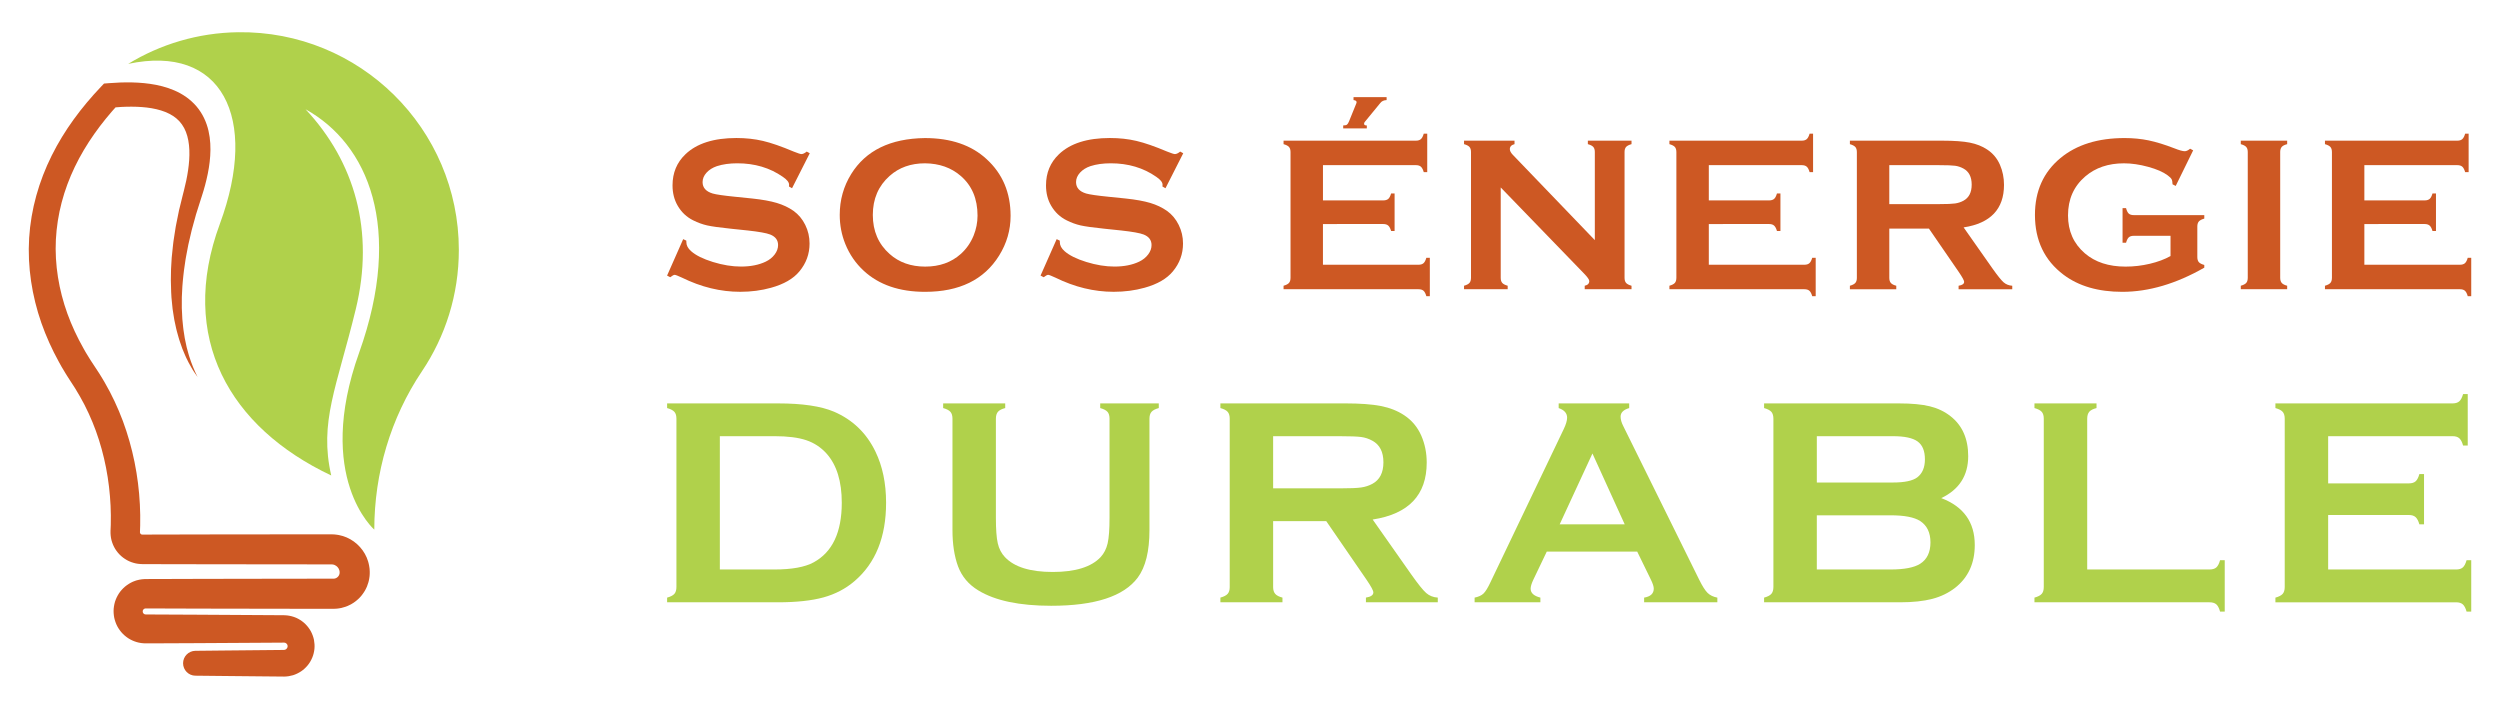
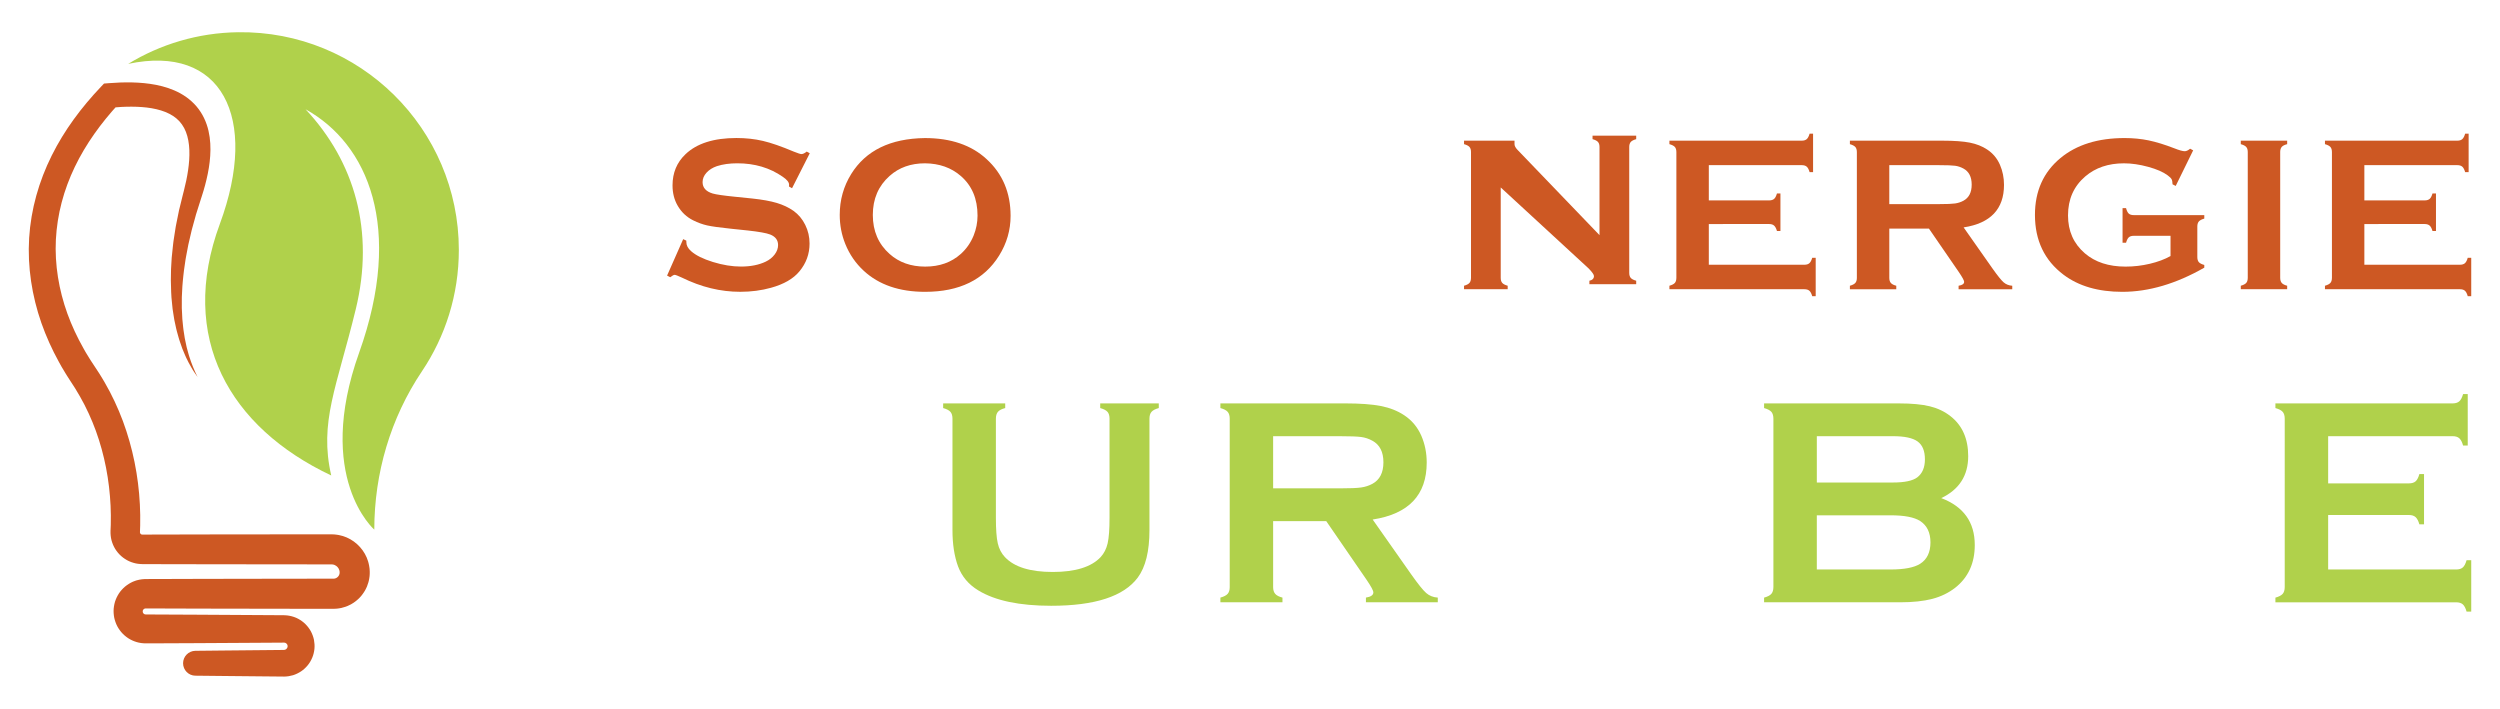
<svg xmlns="http://www.w3.org/2000/svg" version="1.1" id="Calque_1" x="0px" y="0px" width="194px" height="55px" viewBox="0 0 194 55" enable-background="new 0 0 194 55" xml:space="preserve">
  <g>
    <g>
      <path fill="#B0D14B" d="M35.606,19.395c0-9.411-7.694-17.025-17.136-16.894c-3.118,0.043-6.033,0.937-8.525,2.457    c7.246-1.55,10.179,4.126,7.115,12.419c-3.267,8.837,0.759,15.793,8.644,19.52c-0.953-4.159,0.433-6.846,1.905-12.91    c1.474-6.064-0.086-11.436-3.898-15.508c4.851,2.686,7.624,9.184,4.158,18.888s1.176,13.732,1.176,13.732    c0-4.371,1.261-8.663,3.7-12.291C34.552,26.117,35.606,22.879,35.606,19.395z" />
      <path fill="#CD5823" d="M14.207,51.468c0-0.528,0.425-0.958,0.953-0.965l2.185-0.023l3.137-0.03l1.559-0.015    c0.031-0.002,0.059-0.009,0.085-0.017c0.026-0.011,0.051-0.024,0.075-0.04c0.023-0.018,0.044-0.04,0.062-0.063    c0.019-0.023,0.029-0.049,0.04-0.073c0.011-0.025,0.012-0.054,0.017-0.081c0.002-0.028-0.004-0.059-0.008-0.084    c-0.007-0.026-0.018-0.051-0.03-0.074c-0.015-0.023-0.033-0.043-0.053-0.063c-0.02-0.02-0.044-0.032-0.066-0.046    c-0.024-0.013-0.049-0.018-0.074-0.022c-0.007,0-0.013-0.001-0.02-0.003c-0.006-0.002-0.014,0.002-0.02,0    c-0.004,0-0.007,0-0.01-0.002h-0.047l-0.098,0.002L21.5,49.871l-6.275,0.038l-3.138,0.014l-0.789,0.002    c-0.236-0.002-0.475-0.034-0.705-0.103c-0.228-0.07-0.449-0.169-0.649-0.3c-0.198-0.132-0.38-0.289-0.534-0.471    c-0.153-0.183-0.285-0.384-0.381-0.604c-0.026-0.053-0.045-0.111-0.066-0.168c-0.021-0.055-0.041-0.111-0.055-0.17    c-0.016-0.057-0.031-0.116-0.044-0.175c-0.01-0.059-0.02-0.118-0.028-0.177c-0.03-0.237-0.031-0.476,0.009-0.713    c0.016-0.118,0.048-0.234,0.079-0.352c0.04-0.113,0.078-0.226,0.132-0.334c0.049-0.109,0.113-0.21,0.176-0.313    c0.069-0.098,0.139-0.195,0.221-0.282c0.078-0.091,0.168-0.171,0.257-0.249c0.094-0.073,0.188-0.147,0.292-0.209    c0.101-0.065,0.209-0.117,0.318-0.168c0.055-0.023,0.112-0.043,0.168-0.063c0.028-0.011,0.056-0.021,0.085-0.03l0.087-0.023    c0.059-0.014,0.117-0.031,0.176-0.041c0.059-0.011,0.118-0.02,0.177-0.027c0.06-0.01,0.12-0.011,0.179-0.015l0.089-0.004    l0.037-0.001h0.024l0.392-0.001l0.785-0.002l3.137-0.01l6.275-0.011l3.137-0.004h0.785h0.024c0.007,0,0.006-0.001,0.009-0.001    l0.015-0.001c0.01-0.001,0.02-0.001,0.03-0.001c0.008-0.003,0.018-0.005,0.027-0.006c0.009-0.003,0.02-0.001,0.028-0.005    c0.018-0.007,0.036-0.007,0.053-0.016c0.008-0.004,0.017-0.007,0.027-0.009c0.007-0.007,0.016-0.01,0.024-0.013    c0.018-0.006,0.032-0.021,0.049-0.027c0.01-0.004,0.015-0.014,0.023-0.019c0.007-0.005,0.017-0.01,0.023-0.017    s0.014-0.014,0.021-0.02c0.004-0.003,0.008-0.006,0.011-0.01s0.007-0.006,0.009-0.011c0.006-0.009,0.012-0.015,0.021-0.02    c0.005-0.009,0.01-0.019,0.015-0.024c0.015-0.015,0.021-0.033,0.033-0.047c0.006-0.008,0.007-0.018,0.012-0.025    c0.003-0.01,0.009-0.018,0.014-0.024c0.01-0.037,0.025-0.071,0.028-0.109c0.001-0.01,0.004-0.019,0.006-0.028    c-0.001-0.009-0.001-0.02,0-0.029c0.004-0.018-0.002-0.043-0.002-0.065l0-0.018l-0.003-0.018    c-0.002-0.011-0.003-0.022-0.004-0.033c0-0.012-0.005-0.022-0.009-0.033c-0.002-0.01-0.005-0.022-0.007-0.032    c-0.023-0.088-0.072-0.168-0.134-0.238c-0.062-0.067-0.138-0.123-0.221-0.16c-0.021-0.008-0.042-0.015-0.063-0.023    c-0.023-0.004-0.043-0.012-0.066-0.016c-0.011-0.001-0.023-0.002-0.034-0.004c-0.012-0.002-0.022-0.006-0.035-0.005    c-0.011,0-0.023,0-0.035-0.001c-0.006-0.001-0.009-0.002-0.02-0.002h-0.049l-3.137-0.002l-6.276-0.008l-3.138-0.005l-1.569-0.005    h-0.392l-0.098-0.002h-0.027l-0.045-0.001l-0.091-0.005c-0.121-0.004-0.242-0.025-0.362-0.047    c-0.239-0.053-0.472-0.135-0.686-0.254c-0.213-0.121-0.41-0.267-0.579-0.441c-0.167-0.174-0.313-0.37-0.424-0.588    c-0.031-0.053-0.052-0.11-0.078-0.166c-0.024-0.055-0.047-0.113-0.065-0.171c-0.02-0.057-0.039-0.116-0.054-0.175    c-0.014-0.059-0.027-0.118-0.039-0.179c-0.013-0.06-0.019-0.12-0.025-0.181c-0.005-0.059-0.014-0.121-0.013-0.18    c-0.001-0.063-0.001-0.121,0-0.183l0-0.037l0.001-0.024L8.581,41.1c0.006-0.123,0.01-0.246,0.015-0.368    c0.013-0.494,0.009-0.989-0.015-1.483c-0.047-0.99-0.162-1.978-0.351-2.948c-0.189-0.972-0.451-1.927-0.786-2.854    c-0.169-0.463-0.356-0.918-0.562-1.365c-0.204-0.447-0.43-0.884-0.673-1.31c-0.119-0.216-0.249-0.424-0.376-0.634l-0.415-0.641    l-0.223-0.347c-0.038-0.058-0.074-0.116-0.109-0.176L4.98,28.797l-0.212-0.354l-0.2-0.361c-0.532-0.965-0.99-1.976-1.358-3.022    c-0.365-1.048-0.636-2.132-0.799-3.238c-0.163-1.104-0.218-2.227-0.15-3.344c0.069-1.117,0.258-2.225,0.556-3.298    c0.297-1.075,0.702-2.115,1.194-3.104c0.493-0.99,1.071-1.93,1.713-2.816c0.642-0.887,1.347-1.721,2.093-2.508l0.254-0.267    L8.43,6.455c0.598-0.048,1.204-0.072,1.818-0.059c0.614,0.015,1.238,0.068,1.87,0.191c0.629,0.125,1.272,0.325,1.884,0.661    c0.304,0.17,0.599,0.375,0.866,0.618c0.135,0.12,0.26,0.252,0.379,0.389c0.116,0.14,0.228,0.284,0.324,0.437    c0.198,0.303,0.35,0.63,0.465,0.959c0.116,0.33,0.188,0.665,0.234,0.995c0.091,0.662,0.071,1.304,0,1.922    c-0.036,0.309-0.085,0.614-0.146,0.913c-0.062,0.299-0.13,0.595-0.208,0.885c-0.078,0.291-0.163,0.578-0.256,0.861l-0.068,0.21    l-0.063,0.201l-0.128,0.402l-0.127,0.402l-0.064,0.201l-0.055,0.203l-0.225,0.814c-0.018,0.068-0.038,0.135-0.055,0.204    l-0.048,0.204l-0.095,0.411l-0.096,0.411c-0.009,0.035-0.017,0.069-0.024,0.104l-0.019,0.103l-0.039,0.207l-0.079,0.414    l-0.039,0.207c-0.013,0.069-0.029,0.138-0.037,0.208l-0.121,0.833c-0.023,0.14-0.034,0.279-0.049,0.418l-0.042,0.42    c-0.034,0.28-0.04,0.56-0.056,0.84c-0.006,0.14-0.018,0.282-0.021,0.421l-0.001,0.422l-0.001,0.422l0.021,0.421l0.02,0.422    l0.042,0.421l0.021,0.209c0.008,0.071,0.013,0.142,0.025,0.21l0.065,0.418l0.032,0.211c0.01,0.069,0.028,0.137,0.042,0.207    l0.088,0.415l0.022,0.104c0.009,0.034,0.018,0.068,0.028,0.103l0.056,0.205l0.056,0.206c0.019,0.068,0.037,0.139,0.061,0.205    c0.091,0.269,0.175,0.542,0.29,0.805c0.101,0.27,0.231,0.522,0.354,0.784l-0.246-0.356c-0.041-0.06-0.083-0.12-0.118-0.182    l-0.11-0.187c-0.155-0.247-0.276-0.51-0.408-0.771c-0.035-0.064-0.06-0.132-0.089-0.2l-0.084-0.201l-0.085-0.202    c-0.014-0.034-0.029-0.067-0.042-0.101l-0.036-0.104l-0.145-0.415c-0.022-0.068-0.051-0.138-0.069-0.208l-0.06-0.211l-0.118-0.423    c-0.023-0.07-0.035-0.142-0.052-0.213l-0.046-0.215l-0.093-0.431l-0.07-0.434l-0.067-0.436l-0.044-0.438l-0.043-0.439    c-0.012-0.146-0.016-0.293-0.024-0.44c-0.054-1.173-0.015-2.356,0.133-3.521l0.024-0.22l0.013-0.11    c0.004-0.036,0.01-0.073,0.015-0.109l0.067-0.435l0.068-0.436l0.034-0.219c0.012-0.072,0.028-0.142,0.042-0.215l0.174-0.863    l0.044-0.217l0.053-0.213l0.105-0.426l0.105-0.428l0.053-0.213l0.053-0.203c0.07-0.268,0.132-0.536,0.188-0.804    c0.112-0.535,0.193-1.071,0.229-1.595c0.034-0.525,0.021-1.04-0.067-1.514c-0.086-0.476-0.249-0.902-0.495-1.249    c-0.243-0.349-0.573-0.62-0.976-0.827c-0.402-0.208-0.873-0.344-1.37-0.431c-0.498-0.086-1.024-0.119-1.558-0.122    C9.687,8.276,9.143,8.308,8.597,8.359l0.611-0.296c-1.365,1.478-2.549,3.11-3.404,4.89c-0.427,0.888-0.771,1.812-1.019,2.756    c-0.248,0.945-0.397,1.912-0.449,2.883c-0.096,1.945,0.229,3.902,0.895,5.749c0.335,0.923,0.754,1.82,1.241,2.681l0.183,0.324    l0.194,0.316l0.097,0.159c0.032,0.053,0.064,0.105,0.099,0.157l0.204,0.311l0.442,0.672c0.146,0.236,0.295,0.471,0.431,0.712    c0.278,0.481,0.537,0.972,0.771,1.474c0.236,0.502,0.451,1.013,0.644,1.53c0.383,1.038,0.685,2.104,0.904,3.185    c0.219,1.081,0.356,2.175,0.412,3.274c0.03,0.551,0.037,1.101,0.025,1.653c-0.004,0.138-0.008,0.276-0.015,0.415l-0.001,0.052    l-0.001,0.026c0,0.012,0,0.008,0,0.01c0.001,0.006,0.001,0.01,0,0.016c-0.002,0.006,0.002,0.01,0.001,0.014    c0.002,0.004-0.001,0.01,0.003,0.014c0.001,0.005,0.001,0.008,0.001,0.013c0.001,0.003,0.004,0.008,0.005,0.012    c0,0.006,0.003,0.009,0.005,0.013c0.003,0.003,0.001,0.008,0.006,0.012c0.008,0.016,0.022,0.03,0.033,0.044    c0.013,0.015,0.029,0.022,0.043,0.033c0.015,0.008,0.031,0.009,0.047,0.016c0.009-0.003,0.017,0.005,0.026,0.001    c0.003,0,0.005,0,0.007,0.002l0.003,0.001c0.003,0,0.015,0,0.022,0h0.098l0.392-0.001l1.569-0.004l3.138-0.007l6.276-0.007    l3.137-0.001h0.049l0.078,0.002c0.054,0.001,0.108,0.004,0.162,0.007s0.106,0.01,0.16,0.019c0.054,0.007,0.107,0.016,0.16,0.024    c0.105,0.02,0.211,0.05,0.314,0.078c0.103,0.033,0.205,0.07,0.304,0.111c0.398,0.172,0.753,0.43,1.04,0.752    c0.287,0.32,0.506,0.703,0.628,1.119c0.014,0.053,0.027,0.105,0.041,0.158c0.014,0.053,0.027,0.105,0.034,0.157    c0.009,0.054,0.017,0.107,0.025,0.161l0.011,0.08l0.005,0.078c0.006,0.11,0.014,0.215,0.006,0.328    c-0.002,0.055-0.006,0.109-0.01,0.164c-0.005,0.058-0.014,0.113-0.023,0.166c-0.031,0.223-0.099,0.439-0.181,0.648    c-0.021,0.051-0.047,0.101-0.07,0.15c-0.025,0.051-0.048,0.102-0.078,0.149c-0.058,0.096-0.115,0.192-0.184,0.28    c-0.033,0.045-0.065,0.09-0.101,0.133c-0.037,0.043-0.075,0.083-0.111,0.124l-0.058,0.062c-0.02,0.02-0.04,0.037-0.061,0.058    c-0.04,0.036-0.082,0.075-0.124,0.11c-0.042,0.039-0.087,0.07-0.132,0.105c-0.045,0.031-0.088,0.066-0.136,0.096    c-0.096,0.058-0.19,0.119-0.292,0.164c-0.05,0.025-0.1,0.049-0.152,0.073c-0.052,0.021-0.105,0.04-0.157,0.061    c-0.105,0.038-0.215,0.065-0.323,0.093c-0.054,0.014-0.11,0.021-0.165,0.031c-0.055,0.008-0.11,0.016-0.167,0.023    c-0.055,0.004-0.11,0.007-0.166,0.01l-0.083,0.004l-0.041,0.001h-0.024h-0.785l-3.137-0.004l-6.275-0.011l-3.137-0.01    l-0.785-0.003l-0.392-0.001h-0.024c-0.011,0-0.012,0-0.012,0.001c-0.003,0-0.006,0.001-0.009,0.001c-0.006,0-0.012-0.003-0.017,0    c-0.005,0.002-0.011,0.002-0.016,0.002c-0.006,0-0.01,0.004-0.015,0.004c-0.002,0.002-0.005,0.002-0.008,0.002    c-0.003,0-0.004,0.003-0.008,0.003c-0.004,0.002-0.009,0.002-0.014,0.004c-0.009,0.007-0.02,0.008-0.028,0.017    c-0.011,0.003-0.017,0.012-0.028,0.017c-0.007,0.01-0.018,0.014-0.024,0.023c-0.01,0.007-0.013,0.019-0.022,0.025    c-0.003,0.012-0.013,0.017-0.016,0.028c-0.008,0.009-0.007,0.021-0.015,0.03c0.001,0.01-0.007,0.019-0.006,0.03    c-0.006,0.021-0.003,0.046-0.002,0.069c0.001,0.005,0.001,0.009,0.001,0.016c0.002,0.006,0.005,0.011,0.005,0.016    c0,0.006,0.002,0.011,0.004,0.017c0.002,0.004,0.001,0.01,0.005,0.014c0.007,0.021,0.021,0.039,0.034,0.06    c0.014,0.019,0.034,0.03,0.05,0.047c0.019,0.014,0.041,0.021,0.06,0.029c0.021,0.007,0.043,0.009,0.068,0.011l0.78,0.005    l3.138,0.015l6.275,0.038l0.392,0.003h0.098h0.05l0.088,0.004c0.058,0.004,0.116,0.004,0.175,0.013    c0.058,0.009,0.116,0.017,0.174,0.028c0.23,0.045,0.457,0.119,0.664,0.231c0.208,0.112,0.399,0.249,0.565,0.414    c0.165,0.165,0.308,0.353,0.421,0.558c0.11,0.208,0.192,0.43,0.241,0.66c0.043,0.23,0.059,0.463,0.038,0.695    c-0.024,0.231-0.076,0.463-0.167,0.68c-0.089,0.216-0.207,0.42-0.354,0.6c-0.148,0.18-0.319,0.34-0.511,0.469    c-0.194,0.129-0.405,0.232-0.627,0.303c-0.224,0.066-0.456,0.104-0.686,0.106l-1.58-0.015l-3.137-0.031l-2.185-0.023    C14.632,52.426,14.207,51.995,14.207,51.468L14.207,51.468z" />
    </g>
    <g>
      <g>
        <path fill="#CD5823" d="M62.838,11.893l-1.376,2.714l-0.237-0.135c0.005-0.057,0.008-0.102,0.008-0.136     c0-0.191-0.163-0.397-0.489-0.616c-1.002-0.699-2.179-1.048-3.53-1.048c-0.596,0-1.123,0.073-1.579,0.22     c-0.333,0.112-0.601,0.281-0.807,0.505c-0.206,0.226-0.308,0.47-0.308,0.734c0,0.433,0.261,0.729,0.785,0.886     c0.271,0.078,0.851,0.163,1.74,0.252l1.326,0.135c0.788,0.084,1.426,0.2,1.912,0.346c0.487,0.146,0.92,0.352,1.297,0.616     c0.383,0.275,0.686,0.638,0.908,1.088c0.223,0.45,0.333,0.931,0.333,1.443c0,0.81-0.262,1.53-0.785,2.16     c-0.473,0.574-1.208,0.999-2.205,1.274c-0.743,0.208-1.54,0.313-2.39,0.313c-1.526,0-3.032-0.366-4.519-1.098     c-0.315-0.146-0.504-0.219-0.566-0.219c-0.073,0-0.188,0.062-0.346,0.186l-0.245-0.127l1.25-2.829l0.245,0.118     c0,0.05,0,0.087,0,0.109c0,0.254,0.121,0.487,0.363,0.701c0.365,0.327,0.932,0.608,1.697,0.845     c0.766,0.236,1.492,0.355,2.179,0.355c0.749,0,1.389-0.127,1.918-0.38c0.292-0.14,0.525-0.327,0.7-0.561     c0.175-0.233,0.262-0.476,0.262-0.729c0-0.382-0.205-0.655-0.616-0.818c-0.287-0.112-0.866-0.216-1.74-0.312l-1.3-0.136     c-0.873-0.089-1.489-0.176-1.849-0.257c-0.36-0.082-0.721-0.212-1.082-0.393c-0.512-0.254-0.915-0.634-1.207-1.141     c-0.265-0.457-0.397-0.98-0.397-1.572c0-0.975,0.335-1.78,1.005-2.417c0.878-0.84,2.196-1.259,3.952-1.259     c0.737,0,1.424,0.075,2.061,0.225s1.43,0.425,2.382,0.827c0.326,0.13,0.526,0.195,0.599,0.195c0.119,0,0.257-0.065,0.414-0.195     L62.838,11.893z" />
        <path fill="#CD5823" d="M71.773,10.714c2.01,0,3.604,0.543,4.782,1.63c1.245,1.137,1.867,2.607,1.867,4.408     c0,1.104-0.299,2.133-0.896,3.09c-1.167,1.87-3.079,2.804-5.738,2.804c-1.994,0-3.579-0.543-4.758-1.63     c-0.63-0.58-1.109-1.275-1.436-2.086c-0.288-0.714-0.431-1.466-0.431-2.254c0-1.154,0.295-2.209,0.887-3.167     C67.185,11.679,69.091,10.748,71.773,10.714z M71.781,12.673c-1.1,0-2.016,0.326-2.747,0.979c-0.868,0.77-1.303,1.78-1.303,3.028     c0,1.249,0.435,2.258,1.303,3.029c0.731,0.652,1.653,0.979,2.763,0.979c1.11,0,2.03-0.327,2.757-0.979     c0.434-0.388,0.767-0.863,0.998-1.425c0.202-0.501,0.305-1.018,0.305-1.553c0-1.304-0.435-2.331-1.303-3.079     C73.815,13.01,72.892,12.685,71.781,12.673z" />
-         <path fill="#CD5823" d="M91.819,11.893l-1.377,2.714l-0.236-0.135c0.006-0.057,0.009-0.102,0.009-0.136     c0-0.191-0.164-0.397-0.49-0.616c-1.002-0.699-2.179-1.048-3.529-1.048c-0.598,0-1.123,0.073-1.579,0.22     c-0.332,0.112-0.602,0.281-0.807,0.505c-0.206,0.226-0.309,0.47-0.309,0.734c0,0.433,0.262,0.729,0.786,0.886     c0.27,0.078,0.849,0.163,1.738,0.252l1.327,0.135c0.788,0.084,1.425,0.2,1.913,0.346c0.485,0.146,0.918,0.352,1.295,0.616     c0.383,0.275,0.686,0.638,0.908,1.088c0.223,0.45,0.334,0.931,0.334,1.443c0,0.81-0.262,1.53-0.785,2.16     c-0.474,0.574-1.208,0.999-2.204,1.274c-0.744,0.208-1.541,0.313-2.391,0.313c-1.525,0-3.031-0.366-4.519-1.098     c-0.314-0.146-0.504-0.219-0.565-0.219c-0.073,0-0.188,0.062-0.347,0.186l-0.244-0.127l1.25-2.829l0.244,0.118     c0,0.05,0,0.087,0,0.109c0,0.254,0.122,0.487,0.363,0.701c0.366,0.327,0.932,0.608,1.698,0.845     c0.766,0.236,1.491,0.355,2.179,0.355c0.748,0,1.388-0.127,1.917-0.38c0.292-0.14,0.525-0.327,0.7-0.561     c0.176-0.233,0.262-0.476,0.262-0.729c0-0.382-0.205-0.655-0.616-0.818c-0.286-0.112-0.867-0.216-1.739-0.312l-1.301-0.136     c-0.873-0.089-1.488-0.176-1.85-0.257c-0.359-0.082-0.721-0.212-1.08-0.393c-0.513-0.254-0.915-0.634-1.208-1.141     c-0.266-0.457-0.396-0.98-0.396-1.572c0-0.975,0.334-1.78,1.004-2.417c0.879-0.84,2.195-1.259,3.953-1.259     c0.736,0,1.424,0.075,2.06,0.225c0.637,0.15,1.431,0.425,2.382,0.827c0.326,0.13,0.526,0.195,0.601,0.195     c0.117,0,0.256-0.065,0.413-0.195L91.819,11.893z" />
-         <path fill="#CD5823" d="M102.661,17.385v3.159h7.414c0.169,0,0.299-0.04,0.389-0.119c0.091-0.078,0.164-0.219,0.22-0.421h0.271     v2.981h-0.271c-0.056-0.203-0.129-0.344-0.22-0.423c-0.09-0.079-0.22-0.118-0.389-0.118H99.604v-0.271     c0.203-0.056,0.344-0.129,0.423-0.22c0.078-0.09,0.118-0.223,0.118-0.397v-9.753c0-0.175-0.04-0.308-0.118-0.397     c-0.079-0.09-0.22-0.163-0.423-0.219v-0.271h10.27c0.169,0,0.299-0.041,0.388-0.121c0.09-0.081,0.164-0.22,0.22-0.42h0.271v2.981     h-0.271c-0.056-0.2-0.13-0.34-0.22-0.42c-0.089-0.08-0.219-0.12-0.388-0.12h-7.212v2.736h4.678c0.17,0,0.299-0.04,0.39-0.118     c0.09-0.079,0.162-0.219,0.22-0.422h0.27v2.913h-0.27c-0.058-0.197-0.13-0.336-0.22-0.417c-0.091-0.082-0.22-0.123-0.39-0.123     H102.661z M107.601,7.539v0.228c-0.219,0.006-0.386,0.084-0.497,0.236l-1.199,1.461c-0.034,0.04-0.052,0.084-0.052,0.135     c0,0.09,0.06,0.135,0.179,0.135c0.005,0,0.017,0,0.033,0v0.229h-1.833V9.734c0.136,0,0.23-0.02,0.288-0.059     c0.056-0.04,0.108-0.121,0.16-0.246l0.558-1.376c0.022-0.05,0.033-0.092,0.033-0.126c0-0.09-0.079-0.144-0.237-0.16V7.539     H107.601z" />
-         <path fill="#CD5823" d="M116.456,14.547v7.009c0,0.174,0.038,0.307,0.118,0.397c0.078,0.091,0.219,0.164,0.422,0.22v0.271h-3.387     v-0.271c0.203-0.056,0.344-0.129,0.423-0.22c0.078-0.09,0.118-0.223,0.118-0.397v-9.762c0-0.169-0.04-0.299-0.118-0.389     c-0.079-0.09-0.22-0.163-0.423-0.219v-0.271h3.918v0.271c-0.241,0.062-0.363,0.191-0.363,0.388c0,0.135,0.079,0.284,0.237,0.447     l6.358,6.613v-6.84c0-0.169-0.039-0.299-0.118-0.389c-0.078-0.09-0.219-0.163-0.423-0.219v-0.271h3.388v0.271     c-0.203,0.056-0.344,0.129-0.423,0.219c-0.078,0.09-0.118,0.22-0.118,0.389v9.762c0,0.174,0.04,0.307,0.118,0.397     c0.079,0.091,0.22,0.164,0.423,0.22v0.271h-3.632v-0.271c0.236-0.051,0.354-0.172,0.354-0.363c0-0.112-0.139-0.309-0.414-0.591     L116.456,14.547z" />
+         <path fill="#CD5823" d="M116.456,14.547v7.009c0,0.174,0.038,0.307,0.118,0.397c0.078,0.091,0.219,0.164,0.422,0.22v0.271h-3.387     v-0.271c0.203-0.056,0.344-0.129,0.423-0.22c0.078-0.09,0.118-0.223,0.118-0.397v-9.762c0-0.169-0.04-0.299-0.118-0.389     c-0.079-0.09-0.22-0.163-0.423-0.219v-0.271h3.918v0.271c0,0.135,0.079,0.284,0.237,0.447     l6.358,6.613v-6.84c0-0.169-0.039-0.299-0.118-0.389c-0.078-0.09-0.219-0.163-0.423-0.219v-0.271h3.388v0.271     c-0.203,0.056-0.344,0.129-0.423,0.219c-0.078,0.09-0.118,0.22-0.118,0.389v9.762c0,0.174,0.04,0.307,0.118,0.397     c0.079,0.091,0.22,0.164,0.423,0.22v0.271h-3.632v-0.271c0.236-0.051,0.354-0.172,0.354-0.363c0-0.112-0.139-0.309-0.414-0.591     L116.456,14.547z" />
        <path fill="#CD5823" d="M132.604,17.385v3.159h7.414c0.17,0,0.3-0.04,0.389-0.119c0.091-0.078,0.164-0.219,0.221-0.421h0.27     v2.981h-0.27c-0.057-0.203-0.13-0.344-0.221-0.423c-0.089-0.079-0.219-0.118-0.389-0.118h-10.471v-0.271     c0.202-0.056,0.343-0.129,0.423-0.22c0.077-0.09,0.117-0.223,0.117-0.397v-9.753c0-0.175-0.04-0.308-0.117-0.397     c-0.08-0.09-0.221-0.163-0.423-0.219v-0.271h10.27c0.167,0,0.298-0.041,0.388-0.121c0.09-0.081,0.163-0.22,0.219-0.42h0.271     v2.981h-0.271c-0.056-0.2-0.129-0.34-0.219-0.42s-0.221-0.12-0.388-0.12h-7.213v2.736h4.679c0.169,0,0.299-0.04,0.388-0.118     c0.091-0.079,0.163-0.219,0.221-0.422h0.27v2.913h-0.27c-0.058-0.197-0.13-0.336-0.221-0.417     c-0.089-0.082-0.219-0.123-0.388-0.123H132.604z" />
        <path fill="#CD5823" d="M146.61,17.74v3.826c0,0.168,0.041,0.3,0.122,0.393c0.082,0.093,0.221,0.165,0.419,0.215v0.271h-3.599     v-0.271c0.204-0.056,0.344-0.129,0.423-0.22c0.079-0.09,0.118-0.22,0.118-0.388v-9.762c0-0.175-0.039-0.308-0.118-0.397     s-0.219-0.163-0.423-0.219v-0.271h7.213c0.878,0,1.574,0.051,2.09,0.151c0.514,0.102,0.964,0.279,1.346,0.533     c0.445,0.292,0.778,0.689,0.997,1.19c0.209,0.484,0.313,1.002,0.313,1.554c0,1.88-1.046,2.981-3.134,3.302l2.237,3.184     c0.395,0.557,0.683,0.916,0.866,1.077c0.183,0.16,0.407,0.249,0.671,0.266v0.271h-4.164v-0.271     c0.287-0.045,0.43-0.146,0.43-0.304c0-0.102-0.133-0.346-0.396-0.735l-2.335-3.395H146.61z M146.61,15.839h3.885     c0.573,0,0.979-0.016,1.217-0.05c0.235-0.034,0.451-0.104,0.649-0.211c0.428-0.231,0.642-0.647,0.642-1.25     s-0.214-1.019-0.642-1.25c-0.204-0.112-0.418-0.184-0.646-0.215c-0.229-0.031-0.636-0.046-1.221-0.046h-3.885V15.839z" />
        <path fill="#CD5823" d="M168.435,18.298h-2.846c-0.175,0-0.306,0.039-0.393,0.118c-0.088,0.079-0.159,0.22-0.215,0.422h-0.271     v-2.686h0.271c0.056,0.208,0.127,0.351,0.214,0.427c0.087,0.076,0.218,0.114,0.393,0.114h5.465v0.27     c-0.2,0.056-0.339,0.129-0.42,0.219c-0.08,0.091-0.121,0.223-0.121,0.397v2.365c0,0.175,0.039,0.307,0.116,0.397     c0.079,0.089,0.22,0.163,0.425,0.219v0.211c-2.188,1.25-4.31,1.875-6.363,1.875c-1.863,0-3.383-0.442-4.558-1.326     c-1.479-1.114-2.22-2.663-2.22-4.645c0-1.847,0.659-3.316,1.977-4.408c1.25-1.036,2.91-1.554,4.981-1.554     c0.659,0,1.28,0.061,1.863,0.181c0.582,0.122,1.246,0.326,1.988,0.612c0.383,0.152,0.655,0.229,0.819,0.229     c0.118,0,0.256-0.065,0.414-0.195l0.235,0.127l-1.354,2.762l-0.245-0.126c-0.006-0.185-0.031-0.317-0.075-0.398     c-0.046-0.082-0.146-0.181-0.305-0.299c-0.344-0.258-0.847-0.477-1.511-0.659s-1.291-0.273-1.882-0.273     c-1.204,0-2.203,0.337-2.996,1.013c-0.896,0.765-1.343,1.774-1.343,3.028c0,1.214,0.436,2.196,1.309,2.944     c0.8,0.687,1.852,1.03,3.159,1.03c0.636,0,1.265-0.073,1.883-0.22s1.154-0.346,1.604-0.6V18.298z" />
        <path fill="#CD5823" d="M174.426,21.557v-9.762c0-0.169-0.039-0.299-0.118-0.389c-0.078-0.09-0.219-0.163-0.423-0.219v-0.271     h3.599v0.271c-0.202,0.05-0.344,0.122-0.423,0.215s-0.118,0.224-0.118,0.393v9.762c0,0.174,0.041,0.309,0.122,0.401     c0.082,0.093,0.222,0.165,0.419,0.215v0.271h-3.599v-0.271c0.204-0.056,0.345-0.129,0.423-0.22     C174.387,21.864,174.426,21.731,174.426,21.557z" />
        <path fill="#CD5823" d="M183.474,17.385v3.159h7.415c0.169,0,0.299-0.04,0.389-0.119c0.09-0.078,0.163-0.219,0.219-0.421h0.271     v2.981h-0.271c-0.056-0.203-0.129-0.344-0.219-0.423c-0.09-0.079-0.22-0.118-0.389-0.118h-10.472v-0.271     c0.203-0.056,0.343-0.129,0.422-0.22c0.079-0.09,0.119-0.223,0.119-0.397v-9.753c0-0.175-0.04-0.308-0.119-0.397     s-0.219-0.163-0.422-0.219v-0.271h10.269c0.169,0,0.299-0.041,0.389-0.121c0.09-0.081,0.163-0.22,0.22-0.42h0.271v2.981h-0.271     c-0.057-0.2-0.13-0.34-0.22-0.42s-0.22-0.12-0.389-0.12h-7.212v2.736h4.679c0.17,0,0.299-0.04,0.389-0.118     s0.163-0.219,0.219-0.422h0.271v2.913h-0.271c-0.056-0.197-0.129-0.336-0.219-0.417c-0.09-0.082-0.219-0.123-0.389-0.123H183.474     z" />
      </g>
      <g>
-         <path fill="#B0D14B" d="M52.491,45.55V32.491c0-0.233-0.053-0.411-0.158-0.531c-0.106-0.121-0.294-0.219-0.565-0.294v-0.362     h8.609c1.886,0,3.333,0.215,4.344,0.644c1.447,0.626,2.52,1.658,3.214,3.098c0.549,1.131,0.825,2.454,0.825,3.969     c0,2.661-0.818,4.688-2.454,6.083c-0.687,0.588-1.489,1.008-2.41,1.261c-0.92,0.252-2.094,0.379-3.519,0.379h-8.609v-0.362     c0.271-0.075,0.459-0.173,0.565-0.294C52.438,45.961,52.491,45.783,52.491,45.55z M55.86,44.192h4.234     c1.35,0,2.366-0.184,3.043-0.553c1.457-0.792,2.185-2.334,2.185-4.625c0-1.658-0.391-2.928-1.176-3.811     c-0.438-0.489-0.968-0.838-1.585-1.045c-0.619-0.207-1.443-0.311-2.467-0.311H55.86V44.192z" />
        <path fill="#B0D14B" d="M89.198,32.491v8.649c0,1.636-0.302,2.86-0.904,3.675c-1.085,1.462-3.327,2.193-6.727,2.193     c-2.457,0-4.339-0.396-5.642-1.188c-0.762-0.459-1.289-1.086-1.583-1.877c-0.286-0.784-0.43-1.719-0.43-2.804v-8.649     c0-0.233-0.054-0.411-0.158-0.531c-0.105-0.121-0.294-0.219-0.565-0.294v-0.362h4.816v0.362     c-0.267,0.068-0.455,0.164-0.563,0.288c-0.107,0.125-0.161,0.304-0.161,0.537v7.699c0,0.89,0.049,1.547,0.146,1.973     c0.099,0.426,0.283,0.782,0.555,1.068c0.724,0.77,1.959,1.154,3.708,1.154c1.756,0,2.996-0.385,3.72-1.154     c0.264-0.286,0.444-0.643,0.543-1.068c0.098-0.426,0.146-1.083,0.146-1.973v-7.699c0-0.233-0.053-0.411-0.158-0.531     c-0.105-0.121-0.294-0.219-0.565-0.294v-0.362h4.545v0.362c-0.271,0.075-0.46,0.173-0.564,0.294     C89.252,32.08,89.198,32.258,89.198,32.491z" />
        <path fill="#B0D14B" d="M98.795,40.439v5.122c0,0.226,0.055,0.4,0.164,0.525c0.11,0.125,0.297,0.221,0.56,0.288v0.362h-4.816     v-0.362c0.271-0.075,0.461-0.173,0.565-0.294c0.105-0.12,0.158-0.294,0.158-0.52v-13.07c0-0.233-0.053-0.411-0.158-0.531     c-0.104-0.121-0.294-0.219-0.565-0.294v-0.362h9.655c1.177,0,2.109,0.068,2.799,0.204s1.291,0.373,1.803,0.712     c0.597,0.393,1.041,0.924,1.335,1.594c0.279,0.648,0.418,1.342,0.418,2.081c0,2.517-1.398,3.991-4.194,4.421l2.996,4.262     c0.527,0.746,0.913,1.227,1.158,1.441c0.246,0.215,0.546,0.334,0.899,0.356v0.362h-5.576v-0.362     c0.385-0.061,0.576-0.196,0.576-0.407c0-0.135-0.177-0.463-0.531-0.983l-3.125-4.545H98.795z M98.795,37.896h5.201     c0.769,0,1.312-0.022,1.628-0.068c0.316-0.045,0.607-0.139,0.871-0.282c0.573-0.31,0.858-0.866,0.858-1.673     s-0.285-1.364-0.858-1.674c-0.271-0.15-0.56-0.246-0.865-0.288c-0.306-0.041-0.851-0.062-1.634-0.062h-5.201V37.896z" />
-         <path fill="#B0D14B" d="M127.046,42.802h-7.015l-1.039,2.172c-0.143,0.301-0.215,0.539-0.215,0.712     c0,0.332,0.253,0.562,0.757,0.689v0.362h-5.104v-0.362c0.302-0.061,0.531-0.165,0.689-0.316s0.339-0.444,0.543-0.882l5.675-11.86     c0.182-0.377,0.271-0.679,0.271-0.904c0-0.347-0.218-0.595-0.655-0.746v-0.362h5.472v0.362c-0.444,0.128-0.667,0.351-0.667,0.667     c0,0.219,0.071,0.467,0.215,0.746l5.879,11.895c0.249,0.504,0.468,0.85,0.656,1.034s0.441,0.307,0.758,0.367v0.362h-5.682v-0.362     c0.499-0.083,0.748-0.316,0.748-0.7c0-0.158-0.075-0.393-0.226-0.701L127.046,42.802z M126.077,40.688l-2.503-5.498l-2.543,5.498     H126.077z" />
        <path fill="#B0D14B" d="M150.641,38.653c1.733,0.656,2.601,1.869,2.601,3.641c0,1.409-0.506,2.514-1.516,3.313     c-0.512,0.399-1.105,0.688-1.78,0.865c-0.675,0.177-1.51,0.266-2.505,0.266h-10.548v-0.362c0.271-0.075,0.46-0.173,0.565-0.294     c0.104-0.12,0.158-0.298,0.158-0.531V32.491c0-0.233-0.054-0.411-0.158-0.531c-0.105-0.121-0.294-0.219-0.565-0.294v-0.362     h10.446c1.003,0,1.81,0.075,2.42,0.226s1.146,0.407,1.605,0.77c0.912,0.715,1.368,1.748,1.368,3.098     C152.732,36.905,152.034,37.99,150.641,38.653z M140.985,37.443h5.913c0.896,0,1.522-0.132,1.877-0.396     c0.398-0.301,0.599-0.77,0.599-1.402c0-0.648-0.188-1.109-0.565-1.385c-0.376-0.275-1.014-0.412-1.91-0.412h-5.913V37.443z      M140.985,44.192h5.721c1.063,0,1.828-0.146,2.295-0.44c0.535-0.339,0.803-0.894,0.803-1.661c0-0.762-0.268-1.316-0.803-1.662     c-0.46-0.295-1.225-0.441-2.295-0.441h-5.721V44.192z" />
-         <path fill="#B0D14B" d="M161.967,44.192h9.486c0.233,0,0.41-0.052,0.531-0.158c0.121-0.105,0.218-0.293,0.294-0.564h0.361v3.99     h-0.361c-0.076-0.271-0.173-0.459-0.294-0.564s-0.298-0.158-0.531-0.158h-13.579v-0.362c0.271-0.075,0.46-0.173,0.565-0.294     c0.105-0.12,0.158-0.298,0.158-0.531V32.491c0-0.233-0.053-0.411-0.158-0.531c-0.105-0.121-0.294-0.219-0.565-0.294v-0.362h4.816     v0.362c-0.271,0.068-0.46,0.164-0.565,0.288c-0.104,0.125-0.158,0.304-0.158,0.537V44.192z" />
        <path fill="#B0D14B" d="M180.665,39.965v4.228h9.927c0.227,0,0.399-0.052,0.52-0.158c0.121-0.105,0.219-0.293,0.295-0.564h0.361     v3.99h-0.361c-0.076-0.271-0.174-0.459-0.295-0.564c-0.12-0.105-0.293-0.158-0.52-0.158h-14.02v-0.362     c0.271-0.075,0.46-0.173,0.565-0.294c0.104-0.12,0.158-0.298,0.158-0.531V32.491c0-0.233-0.054-0.411-0.158-0.531     c-0.105-0.121-0.294-0.219-0.565-0.294v-0.362h13.748c0.227,0,0.399-0.054,0.521-0.161c0.121-0.108,0.218-0.295,0.294-0.563     h0.361v3.991h-0.361c-0.076-0.268-0.173-0.455-0.294-0.563s-0.294-0.16-0.521-0.16h-9.655v3.662h6.264     c0.226,0,0.399-0.053,0.52-0.158c0.121-0.105,0.219-0.293,0.294-0.564h0.362v3.9h-0.362c-0.075-0.264-0.173-0.451-0.294-0.561     c-0.12-0.108-0.294-0.163-0.52-0.163H180.665z" />
      </g>
    </g>
  </g>
</svg>